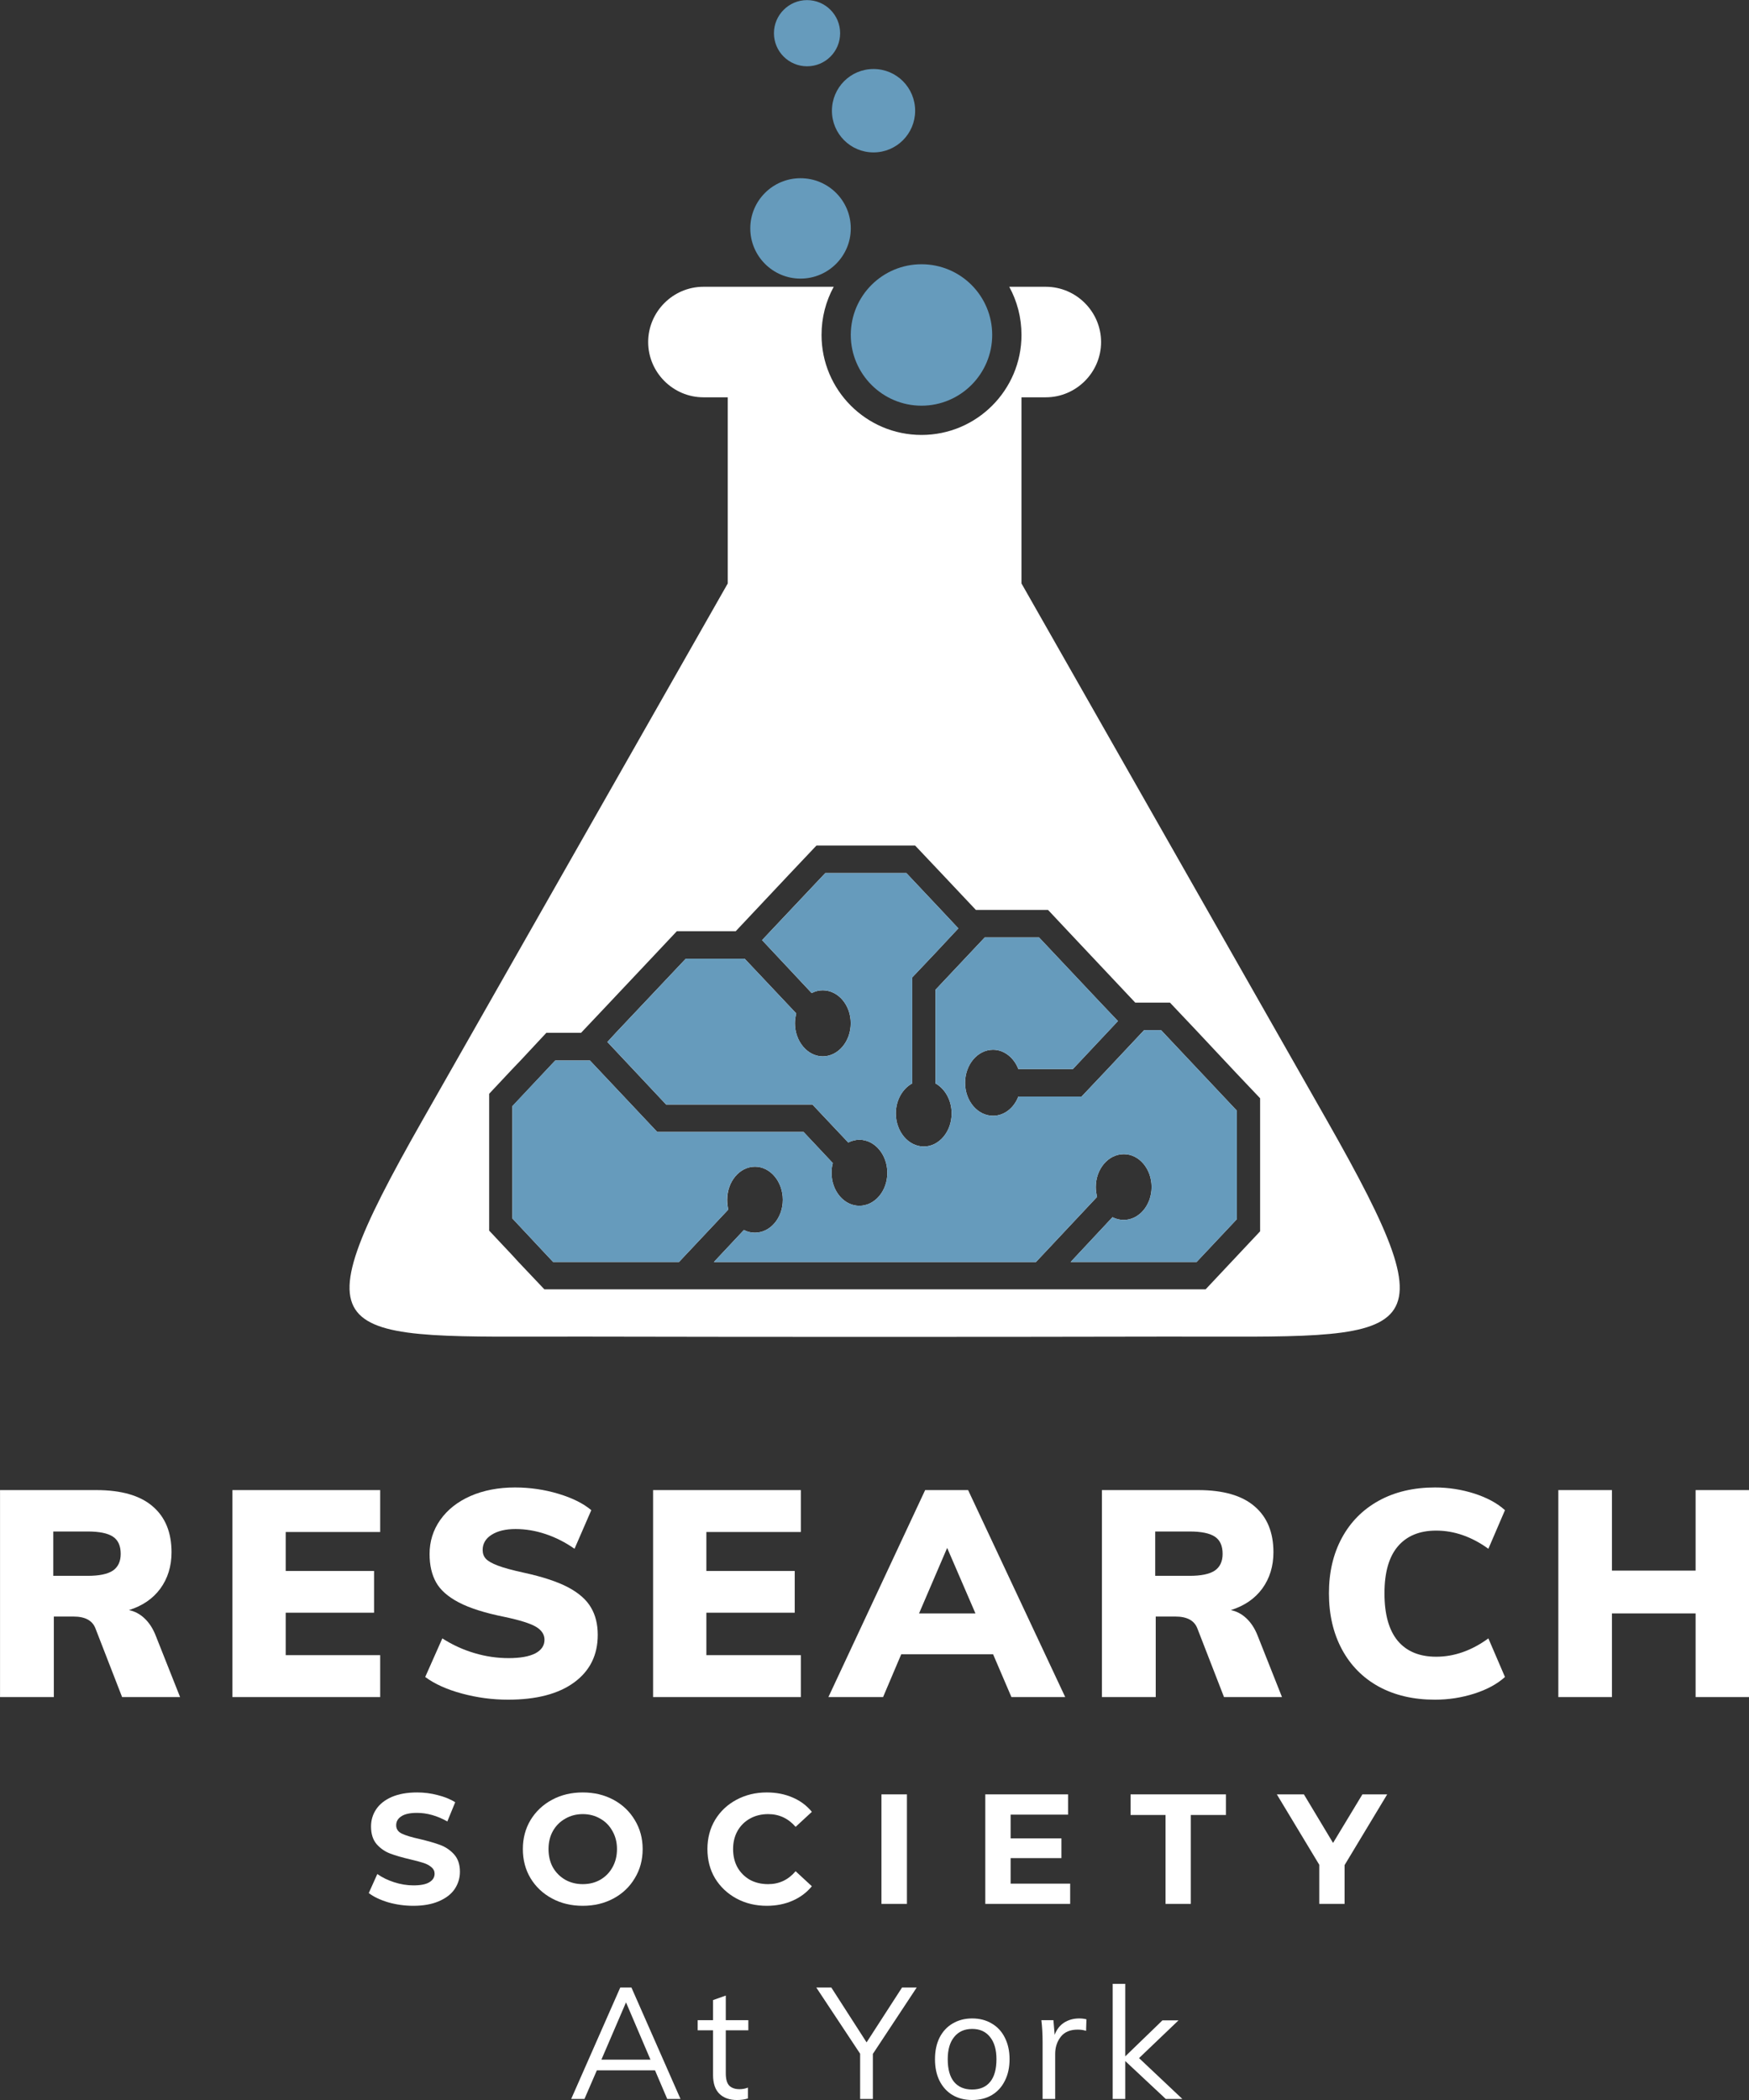
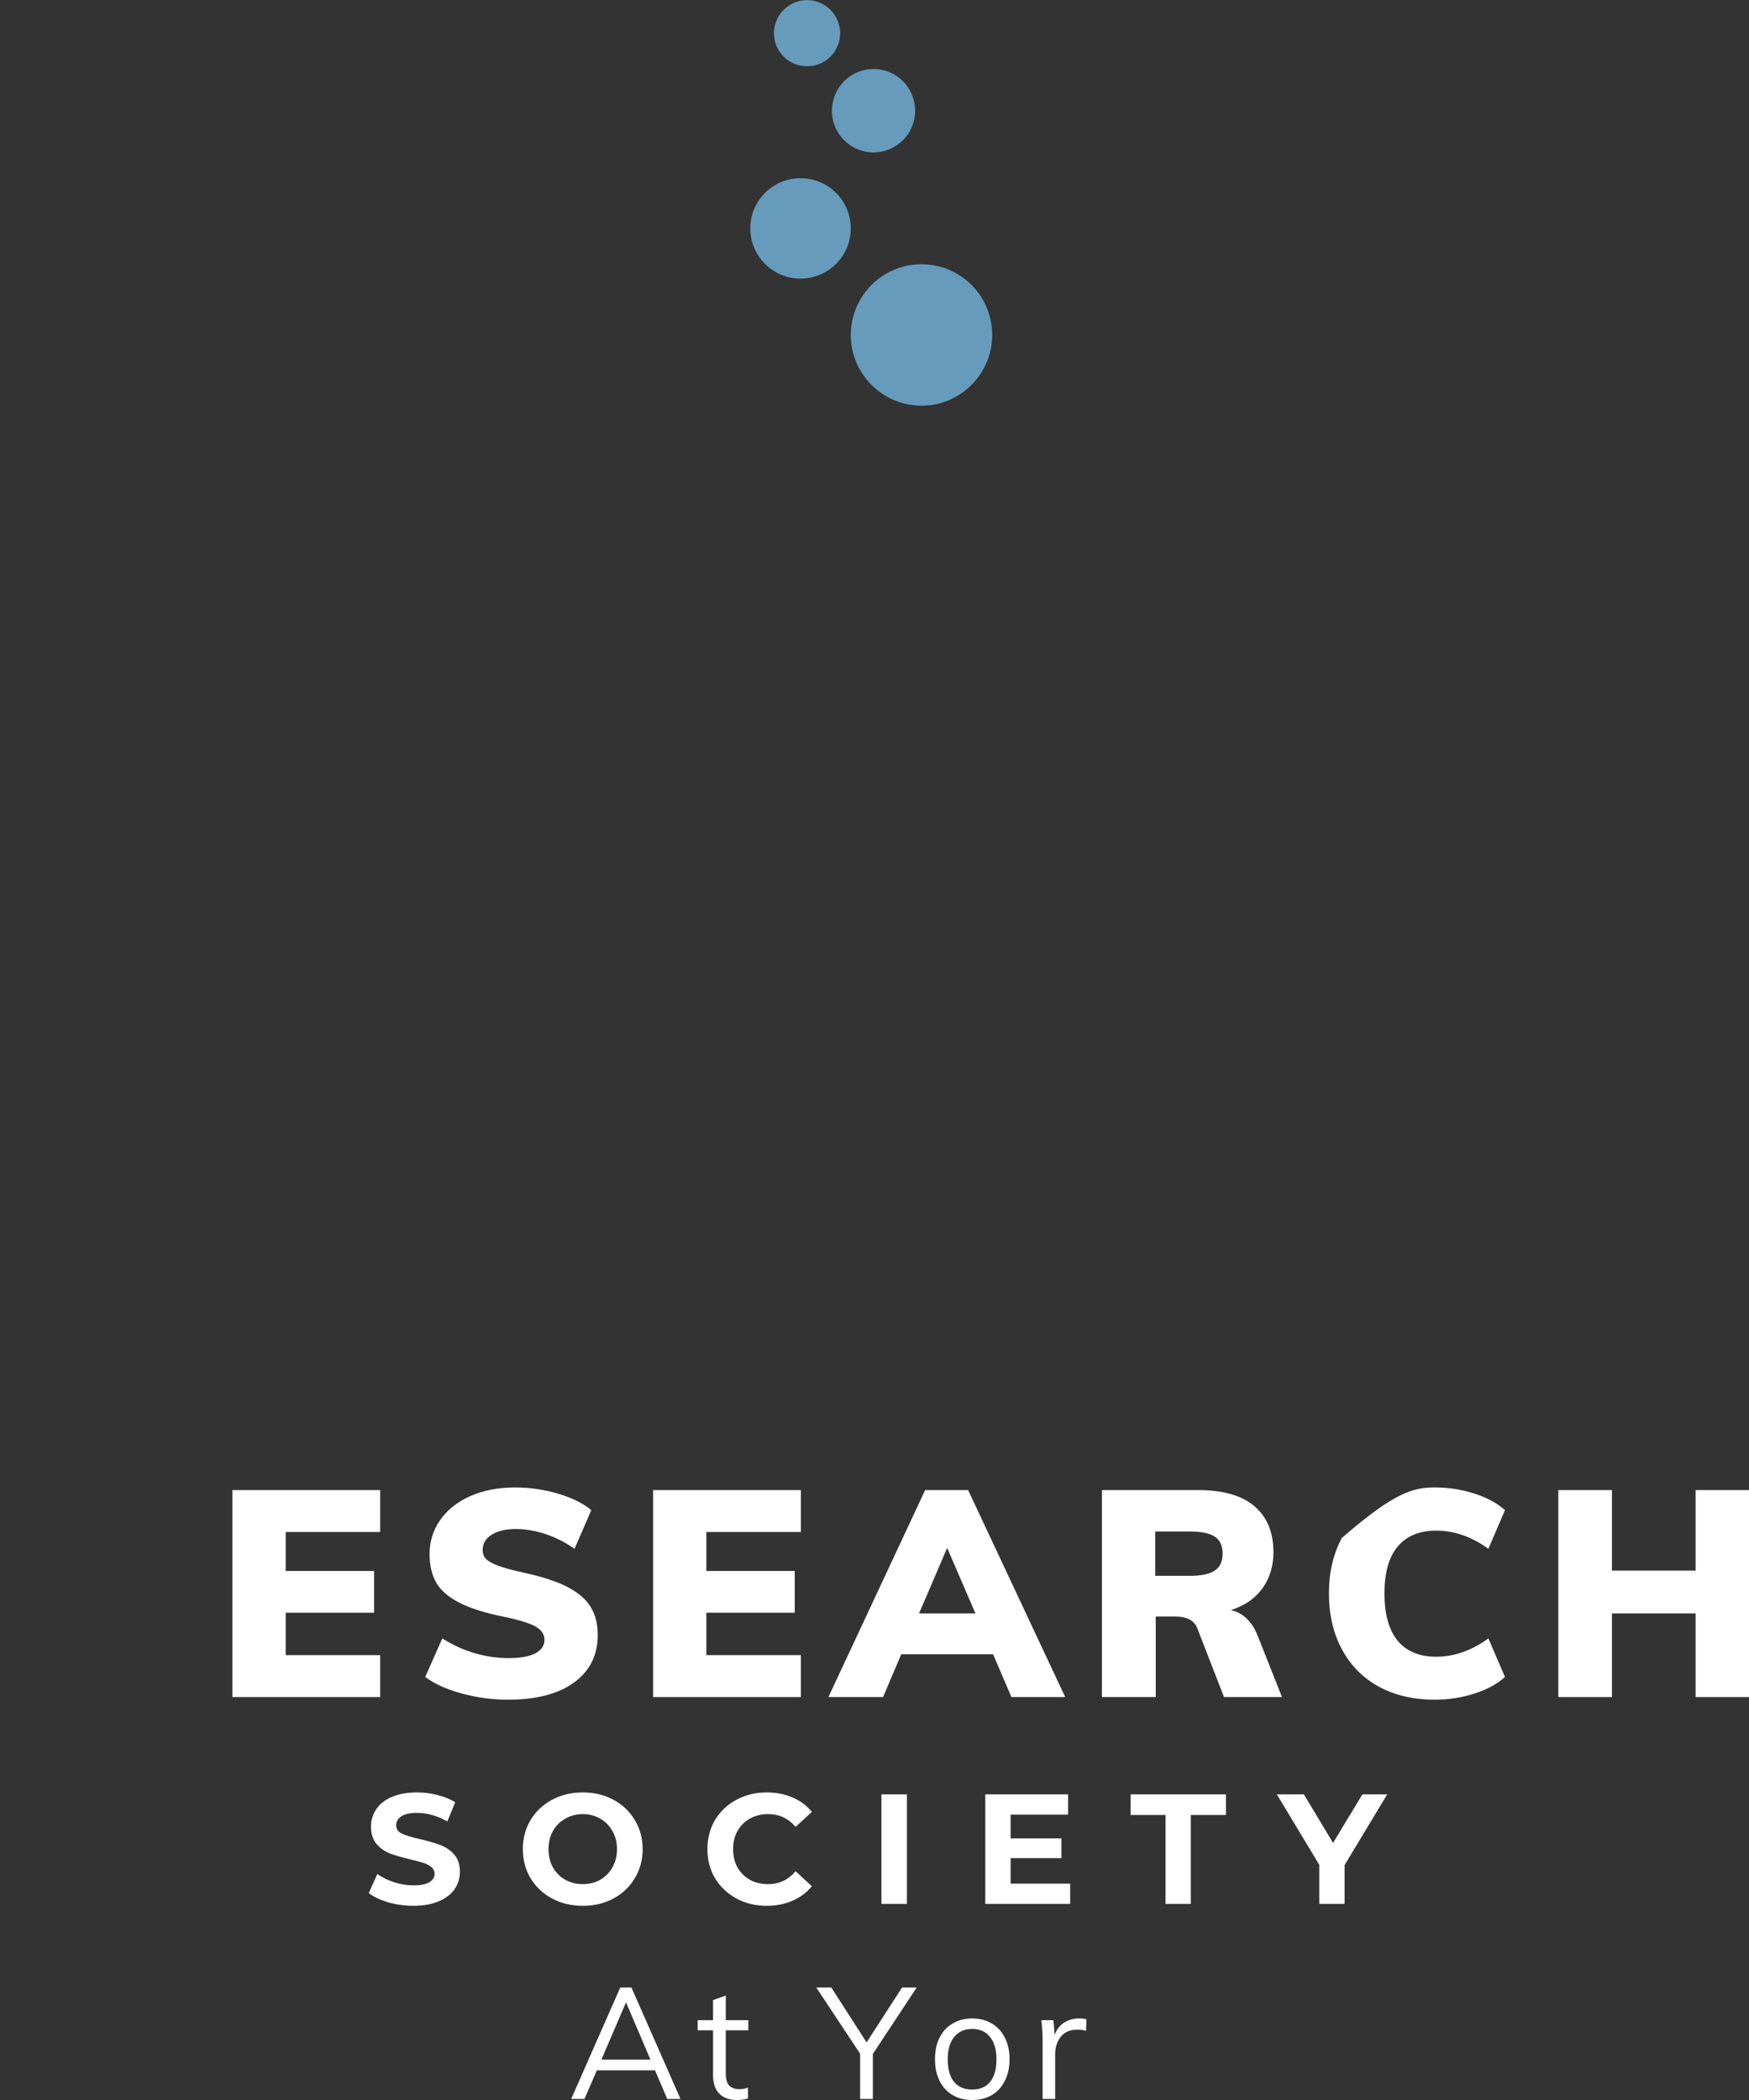
<svg xmlns="http://www.w3.org/2000/svg" zoomAndPan="magnify" preserveAspectRatio="xMidYMid meet" version="1.0" viewBox="109.24 89.3 156.49 187.85">
  <rect x="109.24" y="89.3" width="156.49" height="187.85" fill="#333333" stroke="none" />
  <defs>
    <g />
    <clipPath id="c0db54c825">
      <path d="M 178 89.305 L 185 89.305 L 185 96 L 178 96 Z M 178 89.305 " clip-rule="nonzero" />
    </clipPath>
  </defs>
-   <path fill="#ffffff" d="M 161.188 208.863 C 178.734 208.898 196.262 208.898 213.809 208.863 C 236.102 208.848 239.617 210.02 227.941 189.48 L 200.637 141.492 L 200.637 124.84 L 202.812 124.84 C 205.531 124.84 207.758 122.609 207.758 119.898 C 207.758 117.18 205.527 114.953 202.812 114.953 L 199.543 114.953 C 200.242 116.238 200.637 117.699 200.637 119.262 C 200.637 124.191 196.633 128.207 191.691 128.207 C 186.746 128.207 182.746 124.191 182.746 119.262 C 182.746 117.699 183.137 116.238 183.836 114.953 L 172.176 114.953 C 169.461 114.953 167.234 117.184 167.234 119.898 C 167.234 122.613 169.465 124.84 172.176 124.84 L 174.355 124.84 L 174.355 141.492 L 147.055 189.48 C 135.379 210.02 138.891 208.848 161.188 208.863 Z M 161.055 204.637 L 217.109 204.637 L 219.418 202.18 L 219.906 201.66 L 221.988 199.445 L 221.988 187.543 L 219.906 185.348 L 216.246 181.445 L 213.922 178.988 L 210.816 178.988 L 210.066 178.191 L 205.32 173.152 L 203.012 170.695 L 196.555 170.695 L 193.445 167.395 L 191.121 164.938 L 182.289 164.938 L 179.965 167.395 L 175.07 172.598 L 169.801 172.598 L 167.488 175.055 L 163 179.816 L 161.23 181.688 L 158.125 181.688 L 155.82 184.16 L 155.086 184.926 L 153.008 187.141 L 153.008 199.383 L 155.086 201.594 L 155.621 202.18 L 157.949 204.637 Z M 212.277 195.48 C 212.277 197.105 211.156 198.426 209.789 198.426 C 209.43 198.426 209.094 198.344 208.781 198.18 L 205.039 202.184 L 216.309 202.184 L 219.906 198.359 L 219.906 188.652 L 213.125 181.449 L 211.609 181.449 L 208.34 184.93 L 206.016 187.387 L 200.355 187.387 C 199.965 188.41 199.09 189.109 198.094 189.109 C 196.715 189.109 195.59 187.793 195.59 186.164 C 195.59 184.523 196.715 183.203 198.094 183.203 C 199.09 183.203 199.965 183.918 200.355 184.93 L 205.234 184.93 L 209.266 180.637 L 207.703 178.992 L 202.207 173.156 L 197.348 173.156 L 192.938 177.84 L 192.938 186.215 C 193.785 186.684 194.387 187.711 194.387 188.898 C 194.387 190.523 193.266 191.859 191.898 191.859 C 190.516 191.859 189.395 190.523 189.395 188.898 C 189.395 187.711 189.996 186.684 190.859 186.215 L 190.859 176.734 L 192.938 174.539 L 194.988 172.344 L 193.445 170.699 L 190.336 167.398 L 183.082 167.398 L 178.172 172.602 L 177.426 173.398 L 181.863 178.133 C 182.172 177.969 182.516 177.887 182.855 177.887 C 184.238 177.887 185.359 179.207 185.359 180.832 C 185.359 182.457 184.238 183.793 182.855 183.793 C 181.492 183.793 180.367 182.457 180.367 180.832 C 180.367 180.523 180.418 180.23 180.484 179.953 L 175.867 175.059 L 170.598 175.059 L 164.336 181.691 L 163.586 182.508 L 168.84 188.102 L 181.93 188.102 L 184.242 190.555 L 185.137 191.5 C 185.445 191.352 185.785 191.254 186.129 191.254 C 187.512 191.254 188.633 192.59 188.633 194.215 C 188.633 195.844 187.512 197.16 186.129 197.16 C 184.762 197.16 183.641 195.844 183.641 194.215 C 183.641 193.906 183.676 193.613 183.754 193.34 L 181.137 190.555 L 168.043 190.555 L 165.734 188.102 L 162.027 184.168 L 158.922 184.168 L 158.809 184.281 L 155.086 188.25 L 155.086 198.297 L 158.727 202.184 L 169.996 202.184 L 174.402 197.5 C 174.34 197.223 174.305 196.914 174.305 196.625 C 174.305 194.996 175.41 193.664 176.793 193.664 C 178.16 193.664 179.281 194.996 179.281 196.625 C 179.281 198.25 178.16 199.566 176.793 199.566 C 176.434 199.566 176.094 199.488 175.801 199.324 L 173.117 202.188 L 201.934 202.188 L 207.398 196.367 C 207.336 196.09 207.285 195.797 207.285 195.488 C 207.285 193.863 208.406 192.543 209.789 192.543 C 211.156 192.535 212.277 193.855 212.277 195.48 Z M 212.277 195.48 " fill-opacity="1" fill-rule="evenodd" />
-   <path fill="#669bbc" d="M 212.277 195.48 C 212.277 197.105 211.156 198.426 209.789 198.426 C 209.43 198.426 209.094 198.344 208.781 198.18 L 205.039 202.184 L 216.309 202.184 L 219.906 198.359 L 219.906 188.652 L 213.125 181.449 L 211.613 181.449 L 208.344 184.93 L 206.02 187.387 L 200.359 187.387 C 199.969 188.41 199.09 189.109 198.098 189.109 C 196.715 189.109 195.594 187.793 195.594 186.164 C 195.594 184.523 196.715 183.203 198.098 183.203 C 199.09 183.203 199.969 183.918 200.359 184.93 L 205.238 184.93 L 209.27 180.637 L 207.707 178.992 L 202.211 173.156 L 197.348 173.156 L 192.941 177.84 L 192.941 186.215 C 193.789 186.684 194.387 187.711 194.387 188.898 C 194.387 190.523 193.266 191.859 191.902 191.859 C 190.52 191.859 189.398 190.523 189.398 188.898 C 189.398 187.711 190 186.684 190.859 186.215 L 190.859 176.734 L 192.941 174.539 L 194.992 172.344 L 193.445 170.699 L 190.34 167.398 L 183.086 167.398 L 178.176 172.602 L 177.426 173.398 L 181.867 178.133 C 182.176 177.969 182.516 177.887 182.859 177.887 C 184.242 177.887 185.363 179.207 185.363 180.832 C 185.363 182.457 184.242 183.793 182.859 183.793 C 181.492 183.793 180.371 182.457 180.371 180.832 C 180.371 180.523 180.418 180.23 180.484 179.953 L 175.867 175.059 L 170.598 175.059 L 164.34 181.691 L 163.59 182.508 L 168.84 188.102 L 181.934 188.102 L 184.242 190.555 L 185.137 191.5 C 185.445 191.352 185.789 191.254 186.129 191.254 C 187.512 191.254 188.633 192.59 188.633 194.215 C 188.633 195.844 187.512 197.16 186.129 197.16 C 184.766 197.16 183.645 195.844 183.645 194.215 C 183.645 193.906 183.676 193.613 183.758 193.34 L 181.141 190.555 L 168.047 190.555 L 165.738 188.102 L 162.031 184.168 L 158.922 184.168 L 158.809 184.281 L 155.086 188.23 L 155.086 198.297 L 158.727 202.184 L 169.996 202.184 L 174.402 197.5 C 174.34 197.223 174.289 196.914 174.289 196.625 C 174.305 194.996 175.41 193.664 176.793 193.664 C 178.16 193.664 179.281 194.996 179.281 196.625 C 179.281 198.25 178.16 199.566 176.793 199.566 C 176.434 199.566 176.094 199.488 175.801 199.324 L 173.117 202.188 L 201.934 202.188 L 207.398 196.367 C 207.336 196.09 207.285 195.797 207.285 195.488 C 207.285 193.863 208.406 192.543 209.789 192.543 C 211.156 192.535 212.277 193.855 212.277 195.48 Z M 212.277 195.48 " fill-opacity="1" fill-rule="evenodd" />
  <path fill="#669bbc" d="M 191.691 112.938 C 195.188 112.938 198.016 115.766 198.016 119.262 C 198.016 122.742 195.188 125.59 191.691 125.59 C 188.195 125.59 185.363 122.742 185.363 119.262 C 185.363 115.766 188.195 112.938 191.691 112.938 Z M 191.691 112.938 " fill-opacity="1" fill-rule="evenodd" />
  <path fill="#669bbc" d="M 180.863 105.242 C 183.348 105.242 185.363 107.242 185.363 109.73 C 185.363 112.207 183.348 114.223 180.863 114.223 C 178.387 114.223 176.371 112.207 176.371 109.73 C 176.371 107.246 178.387 105.242 180.863 105.242 Z M 180.863 105.242 " fill-opacity="1" fill-rule="evenodd" />
  <path fill="#669bbc" d="M 187.398 95.473 C 189.465 95.473 191.121 97.145 191.121 99.211 C 191.121 101.262 189.461 102.934 187.398 102.934 C 185.332 102.934 183.676 101.262 183.676 99.211 C 183.676 97.145 185.332 95.473 187.398 95.473 Z M 187.398 95.473 " fill-opacity="1" fill-rule="evenodd" />
  <g clip-path="url(#c0db54c825)">
    <path fill="#669bbc" d="M 181.449 89.309 C 183.09 89.309 184.41 90.641 184.41 92.27 C 184.41 93.91 183.09 95.23 181.449 95.23 C 179.82 95.23 178.488 93.91 178.488 92.27 C 178.488 90.641 179.82 89.309 181.449 89.309 Z M 181.449 89.309 " fill-opacity="1" fill-rule="evenodd" />
  </g>
  <g fill="#ffffff" fill-opacity="1">
    <g transform="translate(107.587, 241.108)">
      <g>
-         <path d="M 17.766 0 L 12.578 0 L 10.188 -6.156 C 9.914 -6.852 9.266 -7.203 8.234 -7.203 L 6.469 -7.203 L 6.469 0 L 1.656 0 L 1.656 -18.516 L 10.266 -18.516 C 12.504 -18.516 14.188 -18.031 15.312 -17.062 C 16.438 -16.102 17 -14.734 17 -12.953 C 17 -11.703 16.664 -10.617 16 -9.703 C 15.332 -8.797 14.395 -8.156 13.188 -7.781 C 13.707 -7.676 14.172 -7.43 14.578 -7.047 C 14.992 -6.66 15.328 -6.148 15.578 -5.516 Z M 9.484 -10.844 C 10.523 -10.844 11.281 -11 11.75 -11.312 C 12.219 -11.633 12.453 -12.133 12.453 -12.812 C 12.453 -13.531 12.223 -14.039 11.766 -14.344 C 11.305 -14.656 10.547 -14.812 9.484 -14.812 L 6.422 -14.812 L 6.422 -10.844 Z M 9.484 -10.844 " />
-       </g>
+         </g>
    </g>
  </g>
  <g fill="#ffffff" fill-opacity="1">
    <g transform="translate(128.381, 241.108)">
      <g>
        <path d="M 1.656 0 L 1.656 -18.516 L 14.875 -18.516 L 14.875 -14.766 L 6.422 -14.766 L 6.422 -11.281 L 14.328 -11.281 L 14.328 -7.547 L 6.422 -7.547 L 6.422 -3.75 L 14.875 -3.75 L 14.875 0 Z M 1.656 0 " />
      </g>
    </g>
  </g>
  <g fill="#ffffff" fill-opacity="1">
    <g transform="translate(146.317, 241.108)">
      <g>
        <path d="M 8.375 0.234 C 6.988 0.234 5.617 0.051 4.266 -0.312 C 2.91 -0.676 1.812 -1.172 0.969 -1.797 L 2.5 -5.25 C 3.395 -4.676 4.348 -4.238 5.359 -3.938 C 6.379 -3.633 7.398 -3.484 8.422 -3.484 C 9.461 -3.484 10.258 -3.625 10.812 -3.906 C 11.363 -4.195 11.641 -4.602 11.641 -5.125 C 11.641 -5.594 11.391 -5.977 10.891 -6.281 C 10.391 -6.582 9.445 -6.879 8.062 -7.172 C 6.312 -7.523 4.945 -7.957 3.969 -8.469 C 3 -8.977 2.32 -9.578 1.938 -10.266 C 1.551 -10.961 1.359 -11.805 1.359 -12.797 C 1.359 -13.922 1.676 -14.938 2.312 -15.844 C 2.957 -16.758 3.859 -17.473 5.016 -17.984 C 6.18 -18.492 7.508 -18.75 9 -18.75 C 10.332 -18.75 11.625 -18.562 12.875 -18.188 C 14.133 -17.812 15.117 -17.32 15.828 -16.719 L 14.328 -13.266 C 13.516 -13.836 12.656 -14.273 11.75 -14.578 C 10.852 -14.879 9.953 -15.031 9.047 -15.031 C 8.16 -15.031 7.445 -14.859 6.906 -14.516 C 6.375 -14.18 6.109 -13.727 6.109 -13.156 C 6.109 -12.844 6.203 -12.582 6.391 -12.375 C 6.586 -12.164 6.941 -11.961 7.453 -11.766 C 7.973 -11.566 8.754 -11.352 9.797 -11.125 C 11.484 -10.758 12.805 -10.32 13.766 -9.812 C 14.723 -9.301 15.398 -8.703 15.797 -8.016 C 16.203 -7.336 16.406 -6.52 16.406 -5.562 C 16.406 -3.758 15.703 -2.344 14.297 -1.312 C 12.891 -0.281 10.914 0.234 8.375 0.234 Z M 8.375 0.234 " />
      </g>
    </g>
  </g>
  <g fill="#ffffff" fill-opacity="1">
    <g transform="translate(166.019, 241.108)">
      <g>
        <path d="M 1.656 0 L 1.656 -18.516 L 14.875 -18.516 L 14.875 -14.766 L 6.422 -14.766 L 6.422 -11.281 L 14.328 -11.281 L 14.328 -7.547 L 6.422 -7.547 L 6.422 -3.75 L 14.875 -3.75 L 14.875 0 Z M 1.656 0 " />
      </g>
    </g>
  </g>
  <g fill="#ffffff" fill-opacity="1">
    <g transform="translate(183.955, 241.108)">
      <g>
        <path d="M 15.781 0 L 14.141 -3.828 L 5.922 -3.828 L 4.297 0 L -0.594 0 L 8.062 -18.516 L 11.906 -18.516 L 20.594 0 Z M 7.516 -7.484 L 12.562 -7.484 L 10.031 -13.344 Z M 7.516 -7.484 " />
      </g>
    </g>
  </g>
  <g fill="#ffffff" fill-opacity="1">
    <g transform="translate(206.179, 241.108)">
      <g>
        <path d="M 17.766 0 L 12.578 0 L 10.188 -6.156 C 9.914 -6.852 9.266 -7.203 8.234 -7.203 L 6.469 -7.203 L 6.469 0 L 1.656 0 L 1.656 -18.516 L 10.266 -18.516 C 12.504 -18.516 14.188 -18.031 15.312 -17.062 C 16.438 -16.102 17 -14.734 17 -12.953 C 17 -11.703 16.664 -10.617 16 -9.703 C 15.332 -8.797 14.395 -8.156 13.188 -7.781 C 13.707 -7.676 14.172 -7.43 14.578 -7.047 C 14.992 -6.66 15.328 -6.148 15.578 -5.516 Z M 9.484 -10.844 C 10.523 -10.844 11.281 -11 11.75 -11.312 C 12.219 -11.633 12.453 -12.133 12.453 -12.812 C 12.453 -13.531 12.223 -14.039 11.766 -14.344 C 11.305 -14.656 10.547 -14.812 9.484 -14.812 L 6.422 -14.812 L 6.422 -10.844 Z M 9.484 -10.844 " />
      </g>
    </g>
  </g>
  <g fill="#ffffff" fill-opacity="1">
    <g transform="translate(226.973, 241.108)">
      <g>
-         <path d="M 10.656 0.234 C 8.738 0.234 7.062 -0.156 5.625 -0.938 C 4.195 -1.727 3.098 -2.844 2.328 -4.281 C 1.555 -5.727 1.172 -7.395 1.172 -9.281 C 1.172 -11.156 1.555 -12.805 2.328 -14.234 C 3.098 -15.66 4.195 -16.77 5.625 -17.562 C 7.062 -18.352 8.738 -18.75 10.656 -18.75 C 11.875 -18.75 13.051 -18.566 14.188 -18.203 C 15.32 -17.836 16.234 -17.344 16.922 -16.719 L 15.438 -13.266 C 13.938 -14.348 12.379 -14.891 10.766 -14.891 C 9.273 -14.891 8.129 -14.414 7.328 -13.469 C 6.535 -12.531 6.141 -11.133 6.141 -9.281 C 6.141 -7.406 6.535 -5.988 7.328 -5.031 C 8.129 -4.082 9.273 -3.609 10.766 -3.609 C 12.379 -3.609 13.938 -4.156 15.438 -5.25 L 16.922 -1.797 C 16.234 -1.172 15.32 -0.676 14.188 -0.312 C 13.051 0.051 11.875 0.234 10.656 0.234 Z M 10.656 0.234 " />
+         <path d="M 10.656 0.234 C 8.738 0.234 7.062 -0.156 5.625 -0.938 C 4.195 -1.727 3.098 -2.844 2.328 -4.281 C 1.555 -5.727 1.172 -7.395 1.172 -9.281 C 1.172 -11.156 1.555 -12.805 2.328 -14.234 C 7.062 -18.352 8.738 -18.75 10.656 -18.75 C 11.875 -18.75 13.051 -18.566 14.188 -18.203 C 15.32 -17.836 16.234 -17.344 16.922 -16.719 L 15.438 -13.266 C 13.938 -14.348 12.379 -14.891 10.766 -14.891 C 9.273 -14.891 8.129 -14.414 7.328 -13.469 C 6.535 -12.531 6.141 -11.133 6.141 -9.281 C 6.141 -7.406 6.535 -5.988 7.328 -5.031 C 8.129 -4.082 9.273 -3.609 10.766 -3.609 C 12.379 -3.609 13.938 -4.156 15.438 -5.25 L 16.922 -1.797 C 16.234 -1.172 15.32 -0.676 14.188 -0.312 C 13.051 0.051 11.875 0.234 10.656 0.234 Z M 10.656 0.234 " />
      </g>
    </g>
  </g>
  <g fill="#ffffff" fill-opacity="1">
    <g transform="translate(247.014, 241.108)">
      <g>
        <path d="M 13.938 -18.516 L 18.719 -18.516 L 18.719 0 L 13.938 0 L 13.938 -7.484 L 6.453 -7.484 L 6.453 0 L 1.656 0 L 1.656 -18.516 L 6.453 -18.516 L 6.453 -11.312 L 13.938 -11.312 Z M 13.938 -18.516 " />
      </g>
    </g>
  </g>
  <g fill="#ffffff" fill-opacity="1">
    <g transform="translate(141.844, 259.608)">
      <g>
        <path d="M 4.375 0.172 C 3.602 0.172 2.852 0.066 2.125 -0.141 C 1.406 -0.359 0.828 -0.633 0.391 -0.969 L 1.156 -2.672 C 1.582 -2.367 2.082 -2.125 2.656 -1.938 C 3.238 -1.75 3.816 -1.656 4.391 -1.656 C 5.035 -1.656 5.508 -1.75 5.812 -1.938 C 6.125 -2.125 6.281 -2.379 6.281 -2.703 C 6.281 -2.93 6.188 -3.125 6 -3.281 C 5.82 -3.438 5.594 -3.562 5.312 -3.656 C 5.031 -3.75 4.645 -3.852 4.156 -3.969 C 3.406 -4.145 2.789 -4.32 2.312 -4.5 C 1.844 -4.676 1.438 -4.957 1.094 -5.344 C 0.758 -5.738 0.594 -6.266 0.594 -6.922 C 0.594 -7.484 0.742 -7.992 1.047 -8.453 C 1.359 -8.922 1.82 -9.289 2.438 -9.562 C 3.062 -9.832 3.82 -9.969 4.719 -9.969 C 5.344 -9.969 5.953 -9.891 6.547 -9.734 C 7.148 -9.586 7.676 -9.375 8.125 -9.094 L 7.422 -7.375 C 6.516 -7.883 5.609 -8.141 4.703 -8.141 C 4.066 -8.141 3.598 -8.035 3.297 -7.828 C 2.992 -7.629 2.844 -7.363 2.844 -7.031 C 2.844 -6.695 3.016 -6.445 3.359 -6.281 C 3.711 -6.113 4.25 -5.953 4.969 -5.797 C 5.719 -5.617 6.328 -5.441 6.797 -5.266 C 7.273 -5.086 7.688 -4.805 8.031 -4.422 C 8.375 -4.035 8.547 -3.52 8.547 -2.875 C 8.547 -2.312 8.391 -1.797 8.078 -1.328 C 7.766 -0.867 7.289 -0.504 6.656 -0.234 C 6.031 0.035 5.27 0.172 4.375 0.172 Z M 4.375 0.172 " />
      </g>
    </g>
  </g>
  <g fill="#ffffff" fill-opacity="1">
    <g transform="translate(155.475, 259.608)">
      <g>
        <path d="M 5.906 0.172 C 4.883 0.172 3.969 -0.047 3.156 -0.484 C 2.344 -0.922 1.703 -1.523 1.234 -2.297 C 0.773 -3.066 0.547 -3.938 0.547 -4.906 C 0.547 -5.863 0.773 -6.727 1.234 -7.5 C 1.703 -8.27 2.344 -8.875 3.156 -9.312 C 3.969 -9.75 4.883 -9.969 5.906 -9.969 C 6.926 -9.969 7.844 -9.75 8.656 -9.312 C 9.469 -8.875 10.102 -8.27 10.562 -7.5 C 11.031 -6.727 11.266 -5.863 11.266 -4.906 C 11.266 -3.938 11.031 -3.066 10.562 -2.297 C 10.102 -1.523 9.469 -0.922 8.656 -0.484 C 7.844 -0.047 6.926 0.172 5.906 0.172 Z M 5.906 -1.766 C 6.488 -1.766 7.008 -1.895 7.469 -2.156 C 7.938 -2.426 8.301 -2.797 8.562 -3.266 C 8.832 -3.742 8.969 -4.289 8.969 -4.906 C 8.969 -5.508 8.832 -6.047 8.562 -6.516 C 8.301 -6.992 7.938 -7.363 7.469 -7.625 C 7.008 -7.895 6.488 -8.031 5.906 -8.031 C 5.332 -8.031 4.812 -7.895 4.344 -7.625 C 3.875 -7.363 3.504 -6.992 3.234 -6.516 C 2.973 -6.047 2.844 -5.508 2.844 -4.906 C 2.844 -4.289 2.973 -3.742 3.234 -3.266 C 3.504 -2.797 3.875 -2.426 4.344 -2.156 C 4.812 -1.895 5.332 -1.766 5.906 -1.766 Z M 5.906 -1.766 " />
      </g>
    </g>
  </g>
  <g fill="#ffffff" fill-opacity="1">
    <g transform="translate(171.989, 259.608)">
      <g>
        <path d="M 5.859 0.172 C 4.859 0.172 3.953 -0.047 3.141 -0.484 C 2.336 -0.922 1.703 -1.52 1.234 -2.281 C 0.773 -3.051 0.547 -3.926 0.547 -4.906 C 0.547 -5.875 0.773 -6.742 1.234 -7.516 C 1.703 -8.285 2.336 -8.883 3.141 -9.312 C 3.953 -9.75 4.859 -9.969 5.859 -9.969 C 6.711 -9.969 7.484 -9.816 8.172 -9.516 C 8.859 -9.223 9.43 -8.797 9.891 -8.234 L 8.438 -6.891 C 7.781 -7.648 6.961 -8.031 5.984 -8.031 C 5.367 -8.031 4.82 -7.895 4.344 -7.625 C 3.875 -7.363 3.504 -6.992 3.234 -6.516 C 2.973 -6.047 2.844 -5.508 2.844 -4.906 C 2.844 -4.289 2.973 -3.742 3.234 -3.266 C 3.504 -2.797 3.875 -2.426 4.344 -2.156 C 4.82 -1.895 5.367 -1.766 5.984 -1.766 C 6.961 -1.766 7.781 -2.148 8.438 -2.922 L 9.891 -1.578 C 9.43 -1.016 8.852 -0.582 8.156 -0.281 C 7.469 0.02 6.703 0.172 5.859 0.172 Z M 5.859 0.172 " />
      </g>
    </g>
  </g>
  <g fill="#ffffff" fill-opacity="1">
    <g transform="translate(186.949, 259.608)">
      <g>
        <path d="M 1.156 -9.797 L 3.438 -9.797 L 3.438 0 L 1.156 0 Z M 1.156 -9.797 " />
      </g>
    </g>
  </g>
  <g fill="#ffffff" fill-opacity="1">
    <g transform="translate(196.242, 259.608)">
      <g>
        <path d="M 8.75 -1.812 L 8.75 0 L 1.156 0 L 1.156 -9.797 L 8.562 -9.797 L 8.562 -7.984 L 3.422 -7.984 L 3.422 -5.859 L 7.969 -5.859 L 7.969 -4.094 L 3.422 -4.094 L 3.422 -1.812 Z M 8.75 -1.812 " />
      </g>
    </g>
  </g>
  <g fill="#ffffff" fill-opacity="1">
    <g transform="translate(210.335, 259.608)">
      <g>
        <path d="M 3.188 -7.953 L 0.062 -7.953 L 0.062 -9.797 L 8.594 -9.797 L 8.594 -7.953 L 5.453 -7.953 L 5.453 0 L 3.188 0 Z M 3.188 -7.953 " />
      </g>
    </g>
  </g>
  <g fill="#ffffff" fill-opacity="1">
    <g transform="translate(223.686, 259.608)">
      <g>
        <path d="M 5.859 -3.469 L 5.859 0 L 3.594 0 L 3.594 -3.5 L -0.203 -9.797 L 2.219 -9.797 L 4.828 -5.453 L 7.453 -9.797 L 9.672 -9.797 Z M 5.859 -3.469 " />
      </g>
    </g>
  </g>
  <g fill="#ffffff" fill-opacity="1">
    <g transform="translate(160.096, 277.058)">
      <g>
        <path d="M 8.844 0 L 7.75 -2.562 L 2.547 -2.562 L 1.438 0 L 0.25 0 L 4.641 -9.969 L 5.641 -9.969 L 10.031 0 Z M 2.953 -3.516 L 7.344 -3.516 L 5.156 -8.641 Z M 2.953 -3.516 " />
      </g>
    </g>
  </g>
  <g fill="#ffffff" fill-opacity="1">
    <g transform="translate(171.57, 277.058)">
      <g>
        <path d="M 2.609 -6.141 L 2.609 -2.297 C 2.609 -1.773 2.711 -1.406 2.922 -1.188 C 3.141 -0.977 3.445 -0.875 3.844 -0.875 C 4.102 -0.875 4.352 -0.922 4.594 -1.016 L 4.594 -0.047 C 4.301 0.047 3.973 0.094 3.609 0.094 C 2.941 0.094 2.414 -0.094 2.031 -0.469 C 1.656 -0.844 1.469 -1.398 1.469 -2.141 L 1.469 -6.141 L 0.094 -6.141 L 0.094 -7.047 L 1.469 -7.047 L 1.469 -8.844 L 2.609 -9.25 L 2.609 -7.047 L 4.625 -7.047 L 4.625 -6.141 Z M 2.609 -6.141 " />
      </g>
    </g>
  </g>
  <g fill="#ffffff" fill-opacity="1">
    <g transform="translate(177.671, 277.058)">
      <g />
    </g>
  </g>
  <g fill="#ffffff" fill-opacity="1">
    <g transform="translate(182.527, 277.058)">
      <g>
        <path d="M 8.734 -9.969 L 4.812 -4.031 L 4.812 0 L 3.672 0 L 3.672 -4.047 L -0.25 -9.969 L 1.094 -9.969 L 4.25 -5.062 L 7.422 -9.969 Z M 8.734 -9.969 " />
      </g>
    </g>
  </g>
  <g fill="#ffffff" fill-opacity="1">
    <g transform="translate(192.225, 277.058)">
      <g>
        <path d="M 4 0.094 C 3.344 0.094 2.758 -0.051 2.25 -0.344 C 1.75 -0.645 1.359 -1.07 1.078 -1.625 C 0.805 -2.176 0.672 -2.82 0.672 -3.562 C 0.672 -4.289 0.805 -4.93 1.078 -5.484 C 1.359 -6.035 1.75 -6.457 2.25 -6.75 C 2.758 -7.051 3.344 -7.203 4 -7.203 C 4.664 -7.203 5.25 -7.051 5.75 -6.75 C 6.258 -6.457 6.648 -6.035 6.922 -5.484 C 7.203 -4.93 7.344 -4.289 7.344 -3.562 C 7.344 -2.82 7.203 -2.176 6.922 -1.625 C 6.648 -1.07 6.258 -0.645 5.75 -0.344 C 5.25 -0.051 4.664 0.094 4 0.094 Z M 4 -0.844 C 4.695 -0.844 5.234 -1.07 5.609 -1.531 C 5.984 -1.988 6.172 -2.664 6.172 -3.562 C 6.172 -4.414 5.977 -5.078 5.594 -5.547 C 5.219 -6.023 4.688 -6.266 4 -6.266 C 3.312 -6.266 2.773 -6.023 2.391 -5.547 C 2.004 -5.078 1.812 -4.414 1.812 -3.562 C 1.812 -2.664 2 -1.988 2.375 -1.531 C 2.758 -1.07 3.301 -0.844 4 -0.844 Z M 4 -0.844 " />
      </g>
    </g>
  </g>
  <g fill="#ffffff" fill-opacity="1">
    <g transform="translate(201.432, 277.058)">
      <g>
        <path d="M 4.375 -7.203 C 4.602 -7.203 4.816 -7.176 5.016 -7.125 L 4.984 -6.094 C 4.766 -6.164 4.516 -6.203 4.234 -6.203 C 3.555 -6.203 3.051 -5.988 2.719 -5.562 C 2.383 -5.133 2.219 -4.617 2.219 -4.016 L 2.219 0 L 1.094 0 L 1.094 -5.062 C 1.094 -5.789 1.055 -6.453 0.984 -7.047 L 2.062 -7.047 L 2.172 -5.734 C 2.348 -6.211 2.629 -6.578 3.016 -6.828 C 3.41 -7.078 3.863 -7.203 4.375 -7.203 Z M 4.375 -7.203 " />
      </g>
    </g>
  </g>
  <g fill="#ffffff" fill-opacity="1">
    <g transform="translate(207.702, 277.058)">
      <g>
-         <path d="M 7.328 0 L 5.844 0 L 2.219 -3.391 L 2.219 0 L 1.094 0 L 1.094 -10.297 L 2.219 -10.297 L 2.219 -3.812 L 5.547 -7.031 L 6.984 -7.031 L 3.453 -3.656 Z M 7.328 0 " />
-       </g>
+         </g>
    </g>
  </g>
</svg>